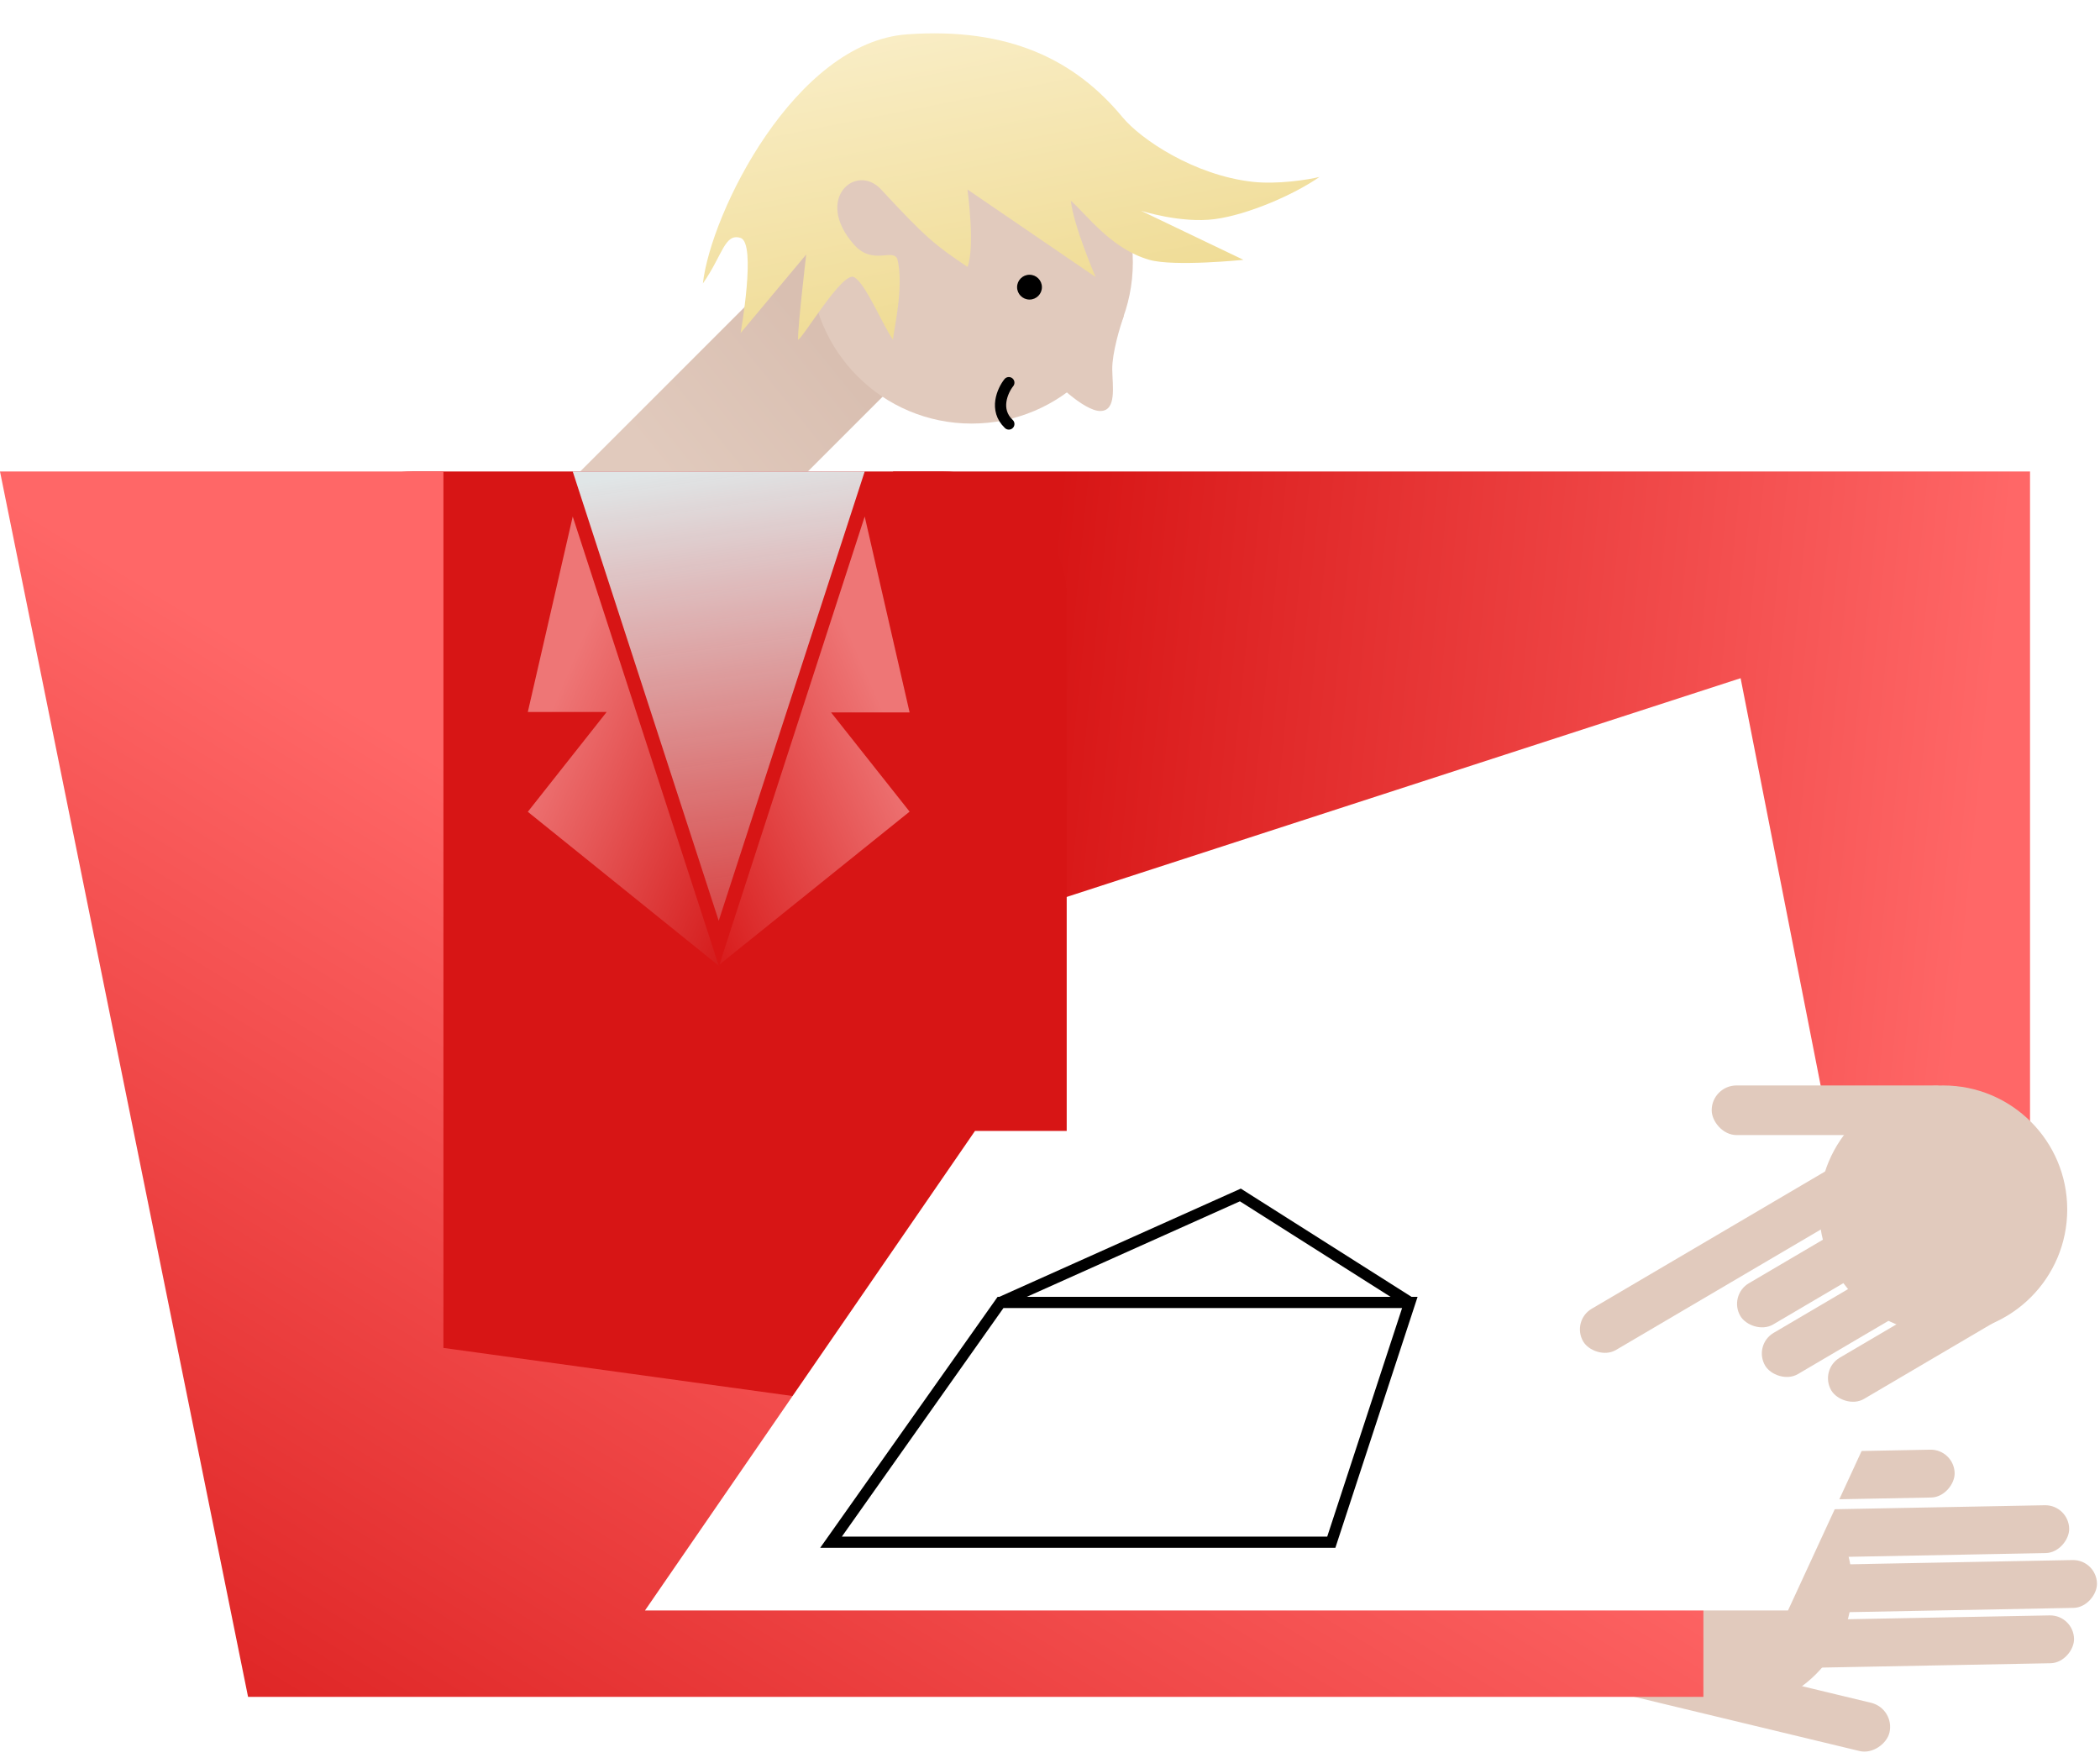
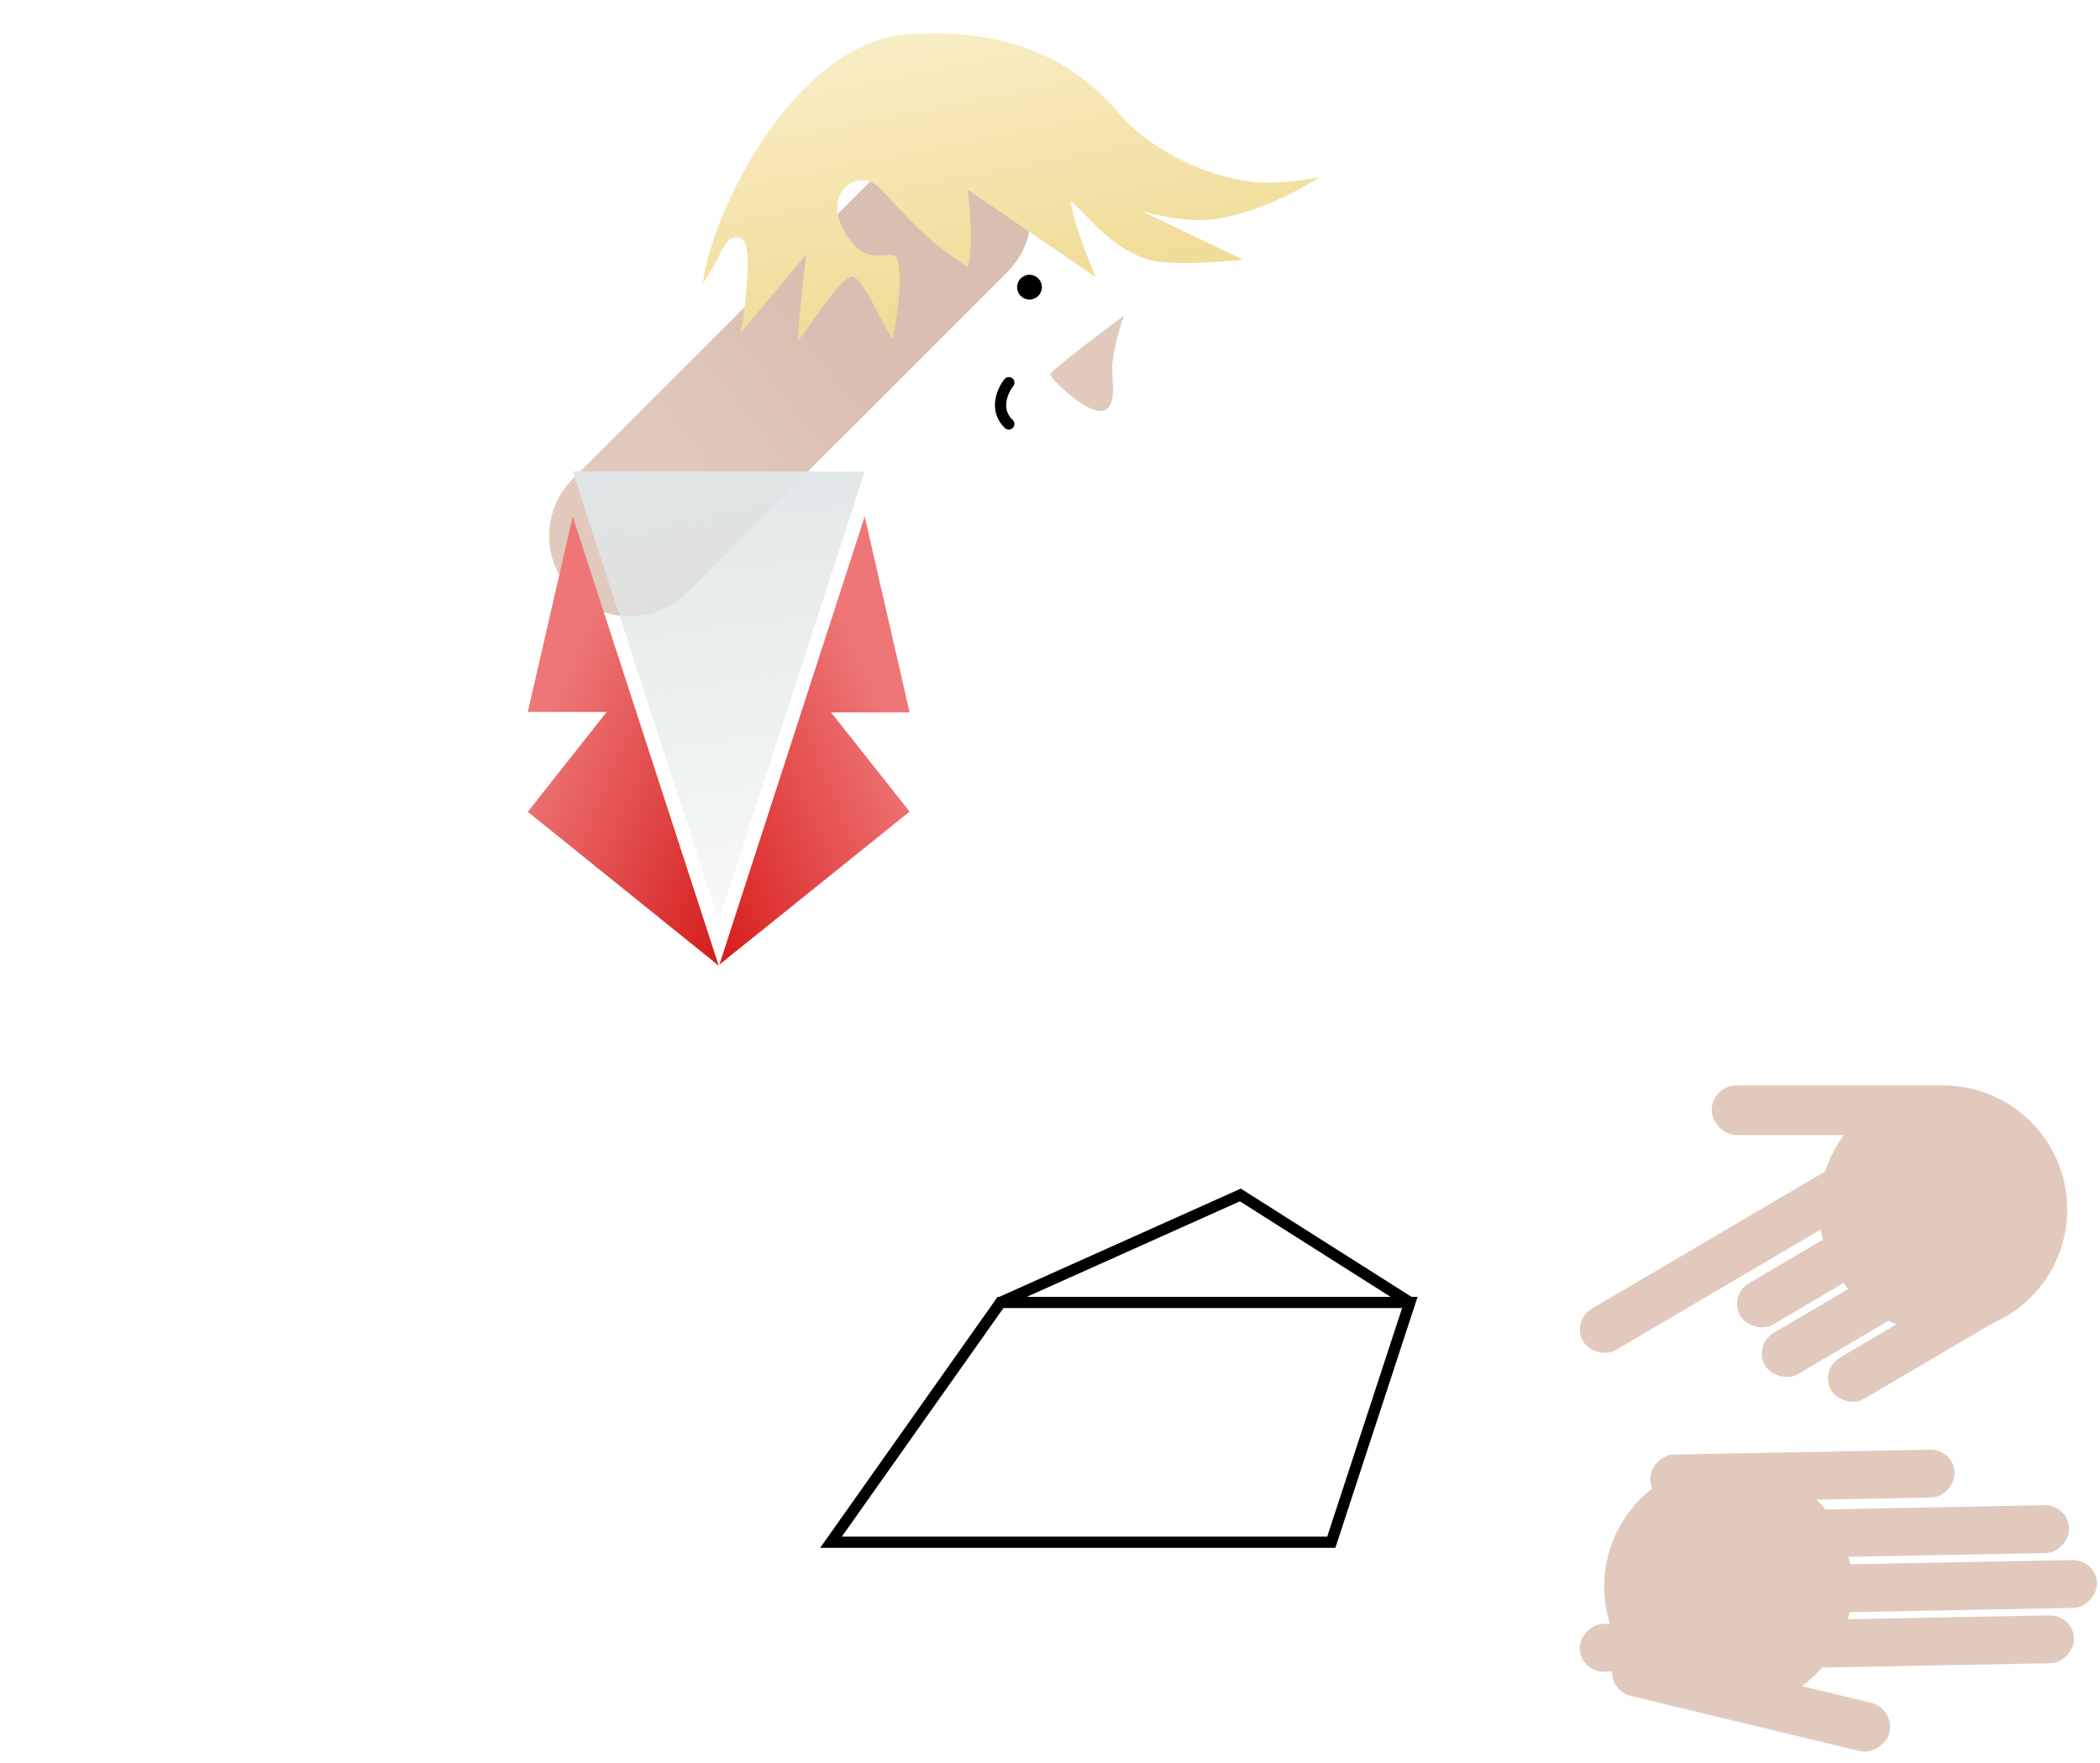
<svg xmlns="http://www.w3.org/2000/svg" width="187" height="157" viewBox="0 0 187 157" fill="none">
-   <path d="M180.769 110.988V41.99L79.523 41.99L84.678 83.223L154.997 60.397L164.938 110.988H180.769Z" fill="url(#paint0_linear_435_1601)" />
  <path d="M61.132 52.79L89.714 24.209C92.512 21.41 92.512 16.873 89.714 14.074C86.915 11.275 82.377 11.275 79.578 14.074L50.997 42.655C48.199 45.454 48.199 49.992 50.997 52.79C53.796 55.589 58.334 55.589 61.132 52.79Z" fill="url(#paint1_linear_435_1601)" />
-   <circle cx="86.519" cy="23.364" r="14.358" fill="#E1CABD" />
  <path d="M80.775 3.058C70.833 3.765 63.311 18.901 62.59 25.241C64.358 22.725 64.519 20.732 65.949 21.191C67.379 21.651 65.949 29.659 65.949 29.659L71.792 22.664C71.792 22.664 71.056 28.923 71.056 30.254C71.424 30.254 75.01 24.119 76.051 24.68C77.093 25.241 78.565 28.91 79.523 30.254C79.523 29.659 80.562 25.422 79.892 23.032C79.441 22.123 77.693 23.643 76.051 21.789C72.448 17.719 76.226 14.459 78.463 16.876C82.47 21.206 83.284 21.837 86.152 23.768C86.847 21.995 86.152 16.876 86.152 16.876L97.565 24.674C97.565 24.674 95.594 20.128 95.356 17.878C96.816 19.155 98.95 22.171 102.351 23.14C104.56 23.768 110.728 23.14 110.728 23.14L101.592 18.765C101.592 18.765 105.167 19.913 108.176 19.514C111.096 19.128 115.216 17.351 117.497 15.757C116.48 16.012 113.714 16.439 111.519 16.189C106.346 15.601 101.606 12.432 99.947 10.427C95.724 5.324 89.832 2.415 80.775 3.058Z" fill="url(#paint2_linear_435_1601)" />
  <circle cx="91.675" cy="25.573" r="1.105" fill="black" />
  <path d="M99.044 32.907C99.025 31.435 99.732 29.094 100.087 28.107C97.899 29.731 93.523 33.051 93.526 33.345C93.531 33.714 96.513 36.621 97.986 36.602C99.459 36.584 99.062 34.38 99.044 32.907Z" fill="#E1CABD" />
-   <rect x="25.773" y="41.988" width="69.215" height="98.668" rx="11" fill="#D71515" />
  <rect width="27.113" height="4.26" rx="2.13" transform="matrix(-1 0.019 0.019 1 174.016 129.062)" fill="#E1CABD" />
  <rect width="40.14" height="4.26" rx="2.13" transform="matrix(-1 0.019 0.019 1 184.215 134.01)" fill="#E1CABD" />
  <rect width="42.191" height="4.26" rx="2.13" transform="matrix(-1 0.019 0.019 1 186.691 138.891)" fill="#E1CABD" />
  <rect width="44.015" height="4.26" rx="2.13" transform="matrix(-1 0.019 0.019 1 184.648 143.82)" fill="#E1CABD" />
  <rect width="25.352" height="4.418" rx="2.209" transform="matrix(0.972 0.234 0.234 -0.972 143.09 150.523)" fill="#E1CABD" />
  <circle cx="153.893" cy="141.287" r="11.045" fill="#E1CABD" />
  <path d="M77 41.99L51 41.99L64 82.001L77 41.99Z" fill="url(#paint3_linear_435_1601)" />
  <g filter="url(#filter0_d_435_1601)">
    <path d="M64.062 81.903L77 42L80.998 59.444H74.003L80.998 68.28L64.062 81.903Z" fill="url(#paint4_linear_435_1601)" />
  </g>
-   <path d="M22.09 151.118L0 41.99L39.485 41.99V50.324V120.04L151.684 135.497V151.118H22.09Z" fill="url(#paint5_linear_435_1601)" />
  <g filter="url(#filter1_d_435_1601)">
    <path d="M64 82L51 42L47 59.407H54.022L47 68.296L64 82Z" fill="url(#paint6_linear_435_1601)" />
  </g>
  <path d="M89.834 34.078C89.278 34.779 88.5 36.498 89.834 37.76" stroke="black" stroke-linecap="round" />
-   <path d="M159.217 143.422H57.434L86.822 100.715H178.928L159.217 143.422Z" fill="white" />
  <path d="M89.098 115.99L110.451 106.418L125.546 115.99" stroke="black" />
  <circle cx="173.037" cy="107.711" r="11.045" fill="#E1CABD" />
  <rect x="139.902" y="117.631" width="29.731" height="4.26" rx="2.13" transform="rotate(-30.464 139.902 117.631)" fill="#E1CABD" />
  <rect x="153.895" y="115.361" width="19.449" height="4.26" rx="2.13" transform="rotate(-30.464 153.895 115.361)" fill="#E1CABD" />
  <rect x="152.422" y="96.666" width="22.09" height="4.418" rx="2.209" fill="#E1CABD" />
  <rect x="156.102" y="119.779" width="19.449" height="4.26" rx="2.13" transform="rotate(-30.464 156.102 119.779)" fill="#E1CABD" />
  <rect x="161.992" y="121.988" width="19.449" height="4.26" rx="2.13" transform="rotate(-30.464 161.992 121.988)" fill="#E1CABD" />
  <path d="M118.548 137.344H74L89.095 115.99H125.543L118.548 137.344Z" stroke="black" />
  <defs>
    <filter id="filter0_d_435_1601" x="60.062" y="42" width="24.938" height="47.902" filterUnits="userSpaceOnUse" color-interpolation-filters="sRGB">
      <feFlood flood-opacity="0" result="BackgroundImageFix" />
      <feColorMatrix in="SourceAlpha" type="matrix" values="0 0 0 0 0 0 0 0 0 0 0 0 0 0 0 0 0 0 127 0" result="hardAlpha" />
      <feOffset dy="4" />
      <feGaussianBlur stdDeviation="2" />
      <feComposite in2="hardAlpha" operator="out" />
      <feColorMatrix type="matrix" values="0 0 0 0 0 0 0 0 0 0 0 0 0 0 0 0 0 0 0.25 0" />
      <feBlend mode="normal" in2="BackgroundImageFix" result="effect1_dropShadow_435_1601" />
      <feBlend mode="normal" in="SourceGraphic" in2="effect1_dropShadow_435_1601" result="shape" />
    </filter>
    <filter id="filter1_d_435_1601" x="43" y="42" width="25" height="48" filterUnits="userSpaceOnUse" color-interpolation-filters="sRGB">
      <feFlood flood-opacity="0" result="BackgroundImageFix" />
      <feColorMatrix in="SourceAlpha" type="matrix" values="0 0 0 0 0 0 0 0 0 0 0 0 0 0 0 0 0 0 127 0" result="hardAlpha" />
      <feOffset dy="4" />
      <feGaussianBlur stdDeviation="2" />
      <feComposite in2="hardAlpha" operator="out" />
      <feColorMatrix type="matrix" values="0 0 0 0 0 0 0 0 0 0 0 0 0 0 0 0 0 0 0.25 0" />
      <feBlend mode="normal" in2="BackgroundImageFix" result="effect1_dropShadow_435_1601" />
      <feBlend mode="normal" in="SourceGraphic" in2="effect1_dropShadow_435_1601" result="shape" />
    </filter>
    <linearGradient id="paint0_linear_435_1601" x1="175.983" y1="76.784" x2="91.737" y2="68.307" gradientUnits="userSpaceOnUse">
      <stop stop-color="#FF6767" />
      <stop offset="1" stop-color="#D71515" />
    </linearGradient>
    <linearGradient id="paint1_linear_435_1601" x1="61.485" y1="45.123" x2="75.745" y2="33.608" gradientUnits="userSpaceOnUse">
      <stop stop-color="#E1CABD" />
      <stop offset="1" stop-color="#D9BFB1" />
    </linearGradient>
    <linearGradient id="paint2_linear_435_1601" x1="82.837" y1="2.415" x2="88.706" y2="32.261" gradientUnits="userSpaceOnUse">
      <stop stop-color="#F9EDC5" />
      <stop offset="1" stop-color="#EED98E" />
    </linearGradient>
    <linearGradient id="paint3_linear_435_1601" x1="58.429" y1="42.036" x2="65.576" y2="94.361" gradientUnits="userSpaceOnUse">
      <stop stop-color="#E0E6E7" />
      <stop offset="1" stop-color="#E0E6E7" stop-opacity="0" />
    </linearGradient>
    <linearGradient id="paint4_linear_435_1601" x1="74.739" y1="50.276" x2="52.633" y2="59.889" gradientUnits="userSpaceOnUse">
      <stop stop-color="#EE7676" />
      <stop offset="1" stop-color="#D71515" />
    </linearGradient>
    <linearGradient id="paint5_linear_435_1601" x1="62.252" y1="81.842" x2="9.466" y2="168.25" gradientUnits="userSpaceOnUse">
      <stop stop-color="#FF6767" />
      <stop offset="1" stop-color="#D71515" />
    </linearGradient>
    <linearGradient id="paint6_linear_435_1601" x1="52.913" y1="50.184" x2="75.278" y2="59.636" gradientUnits="userSpaceOnUse">
      <stop stop-color="#EE7676" />
      <stop offset="1" stop-color="#D31515" />
    </linearGradient>
  </defs>
</svg>